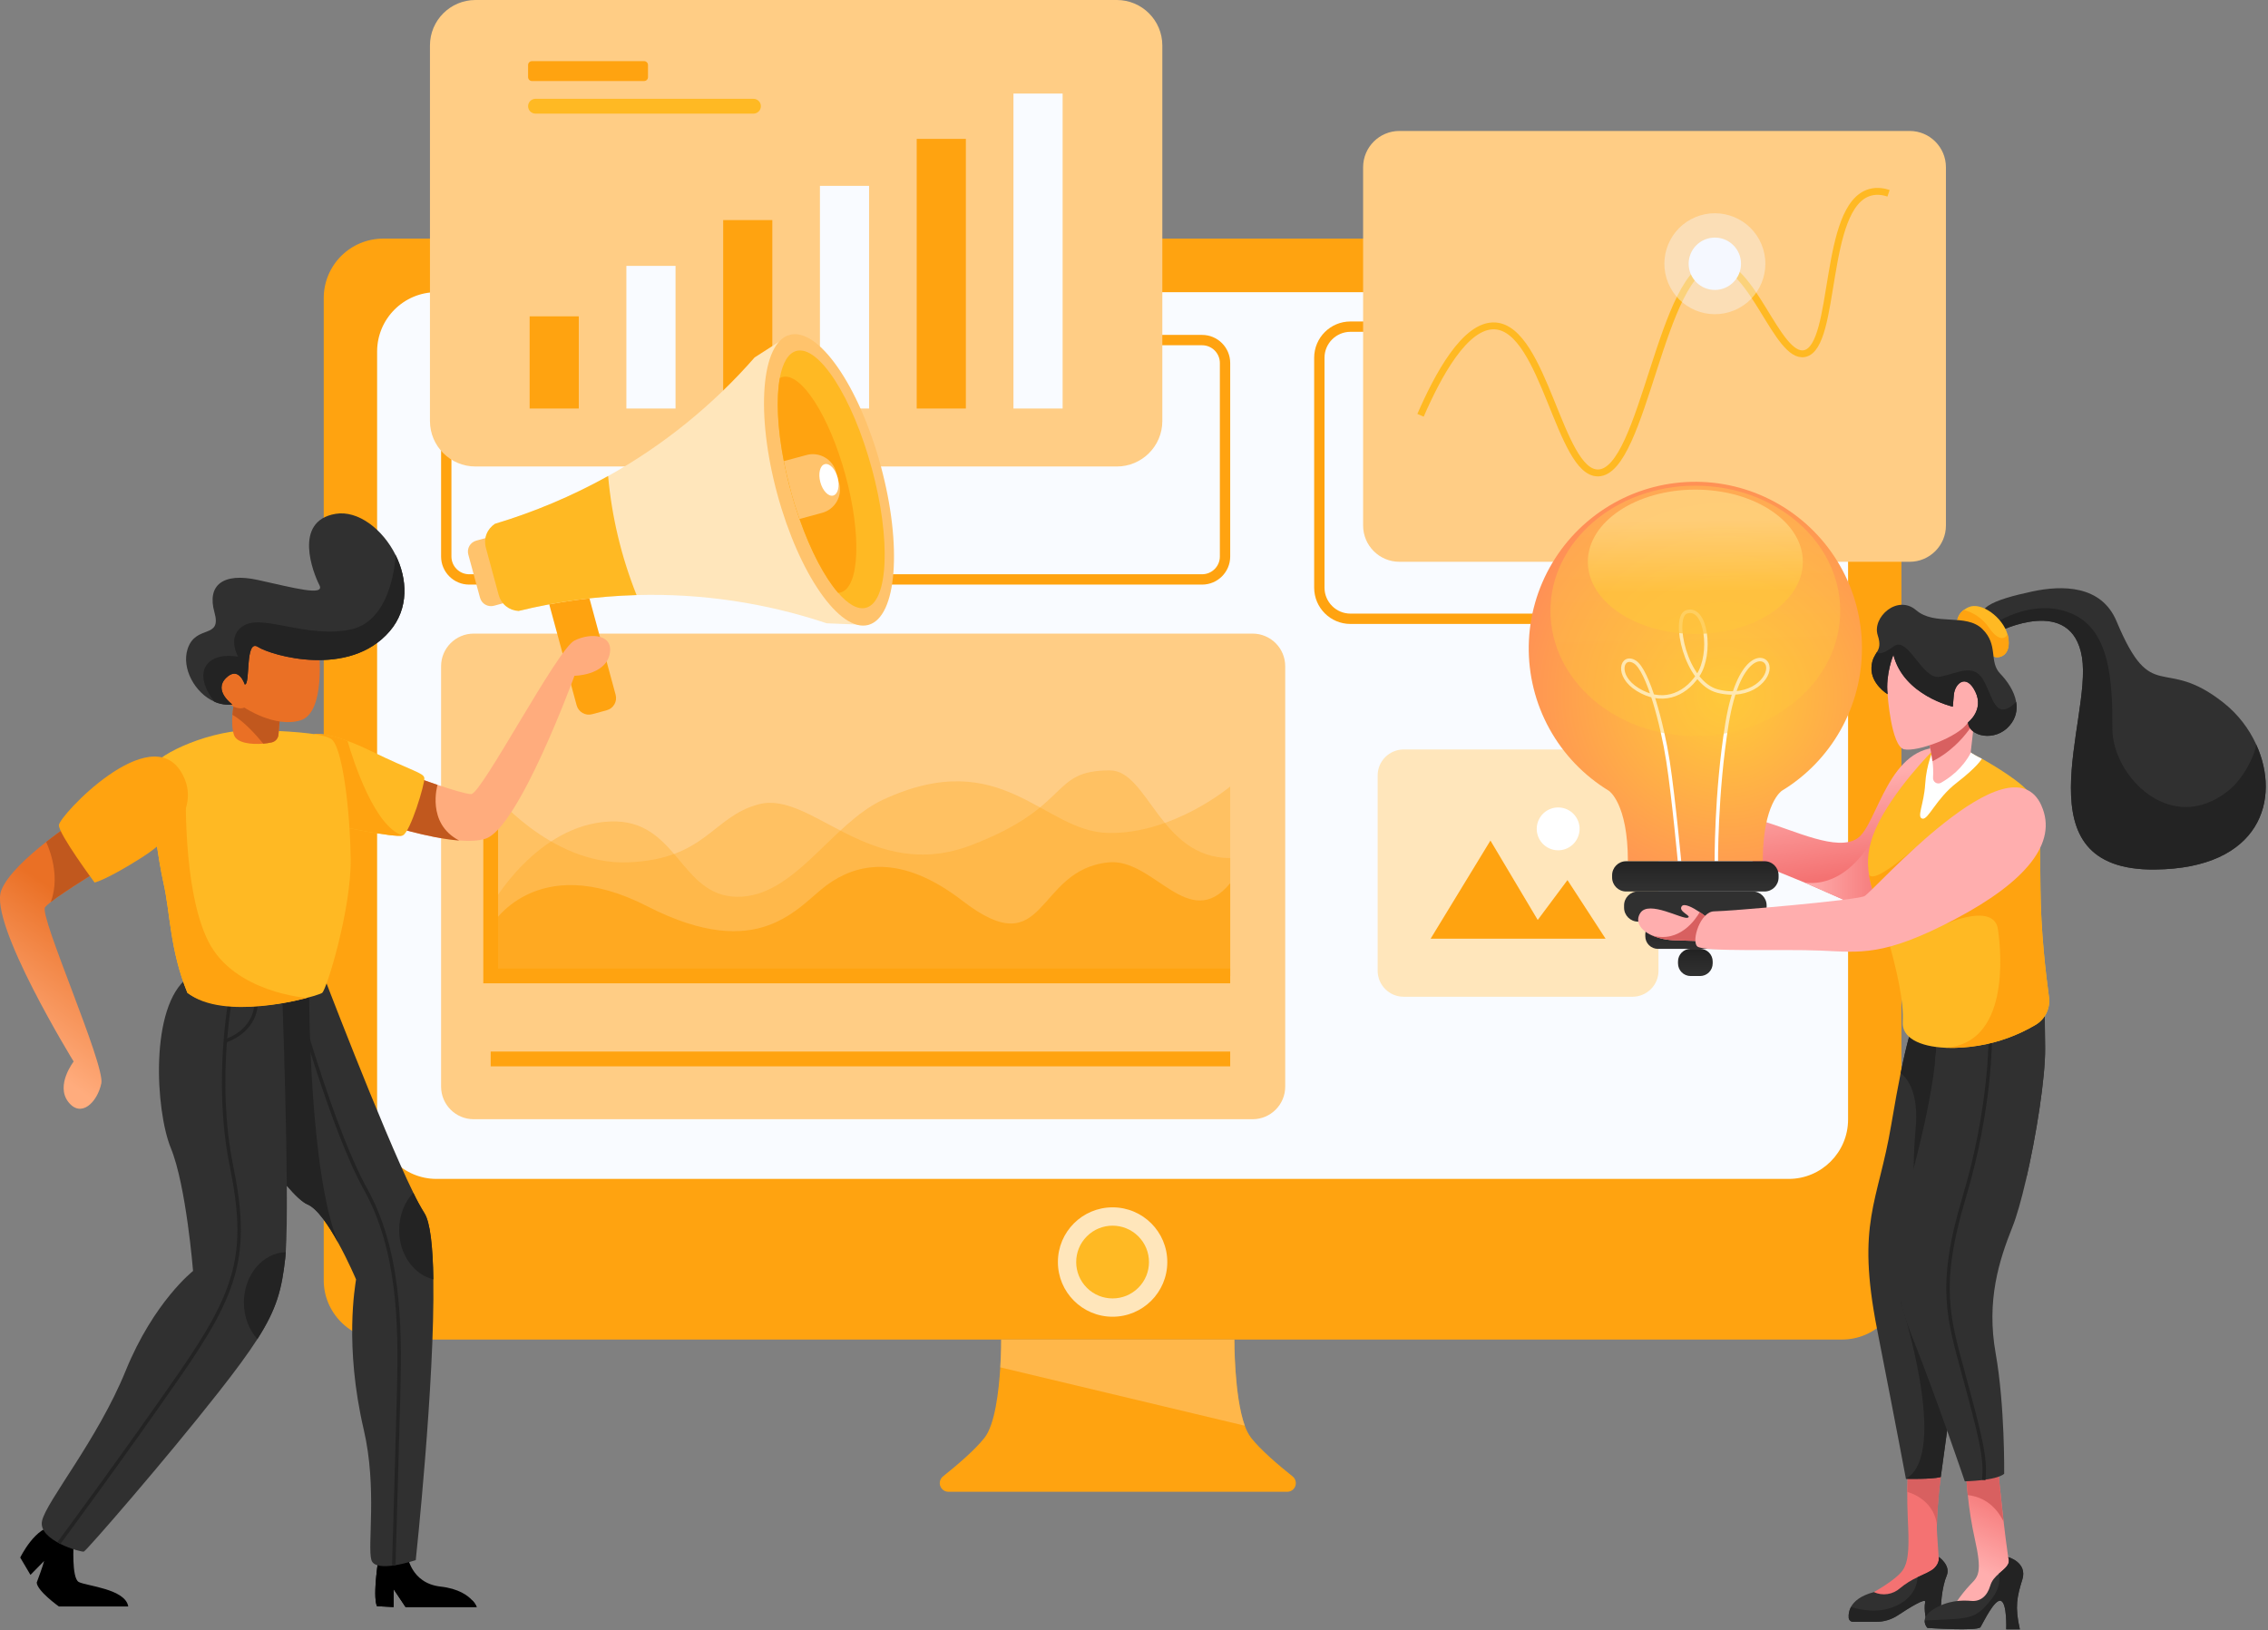
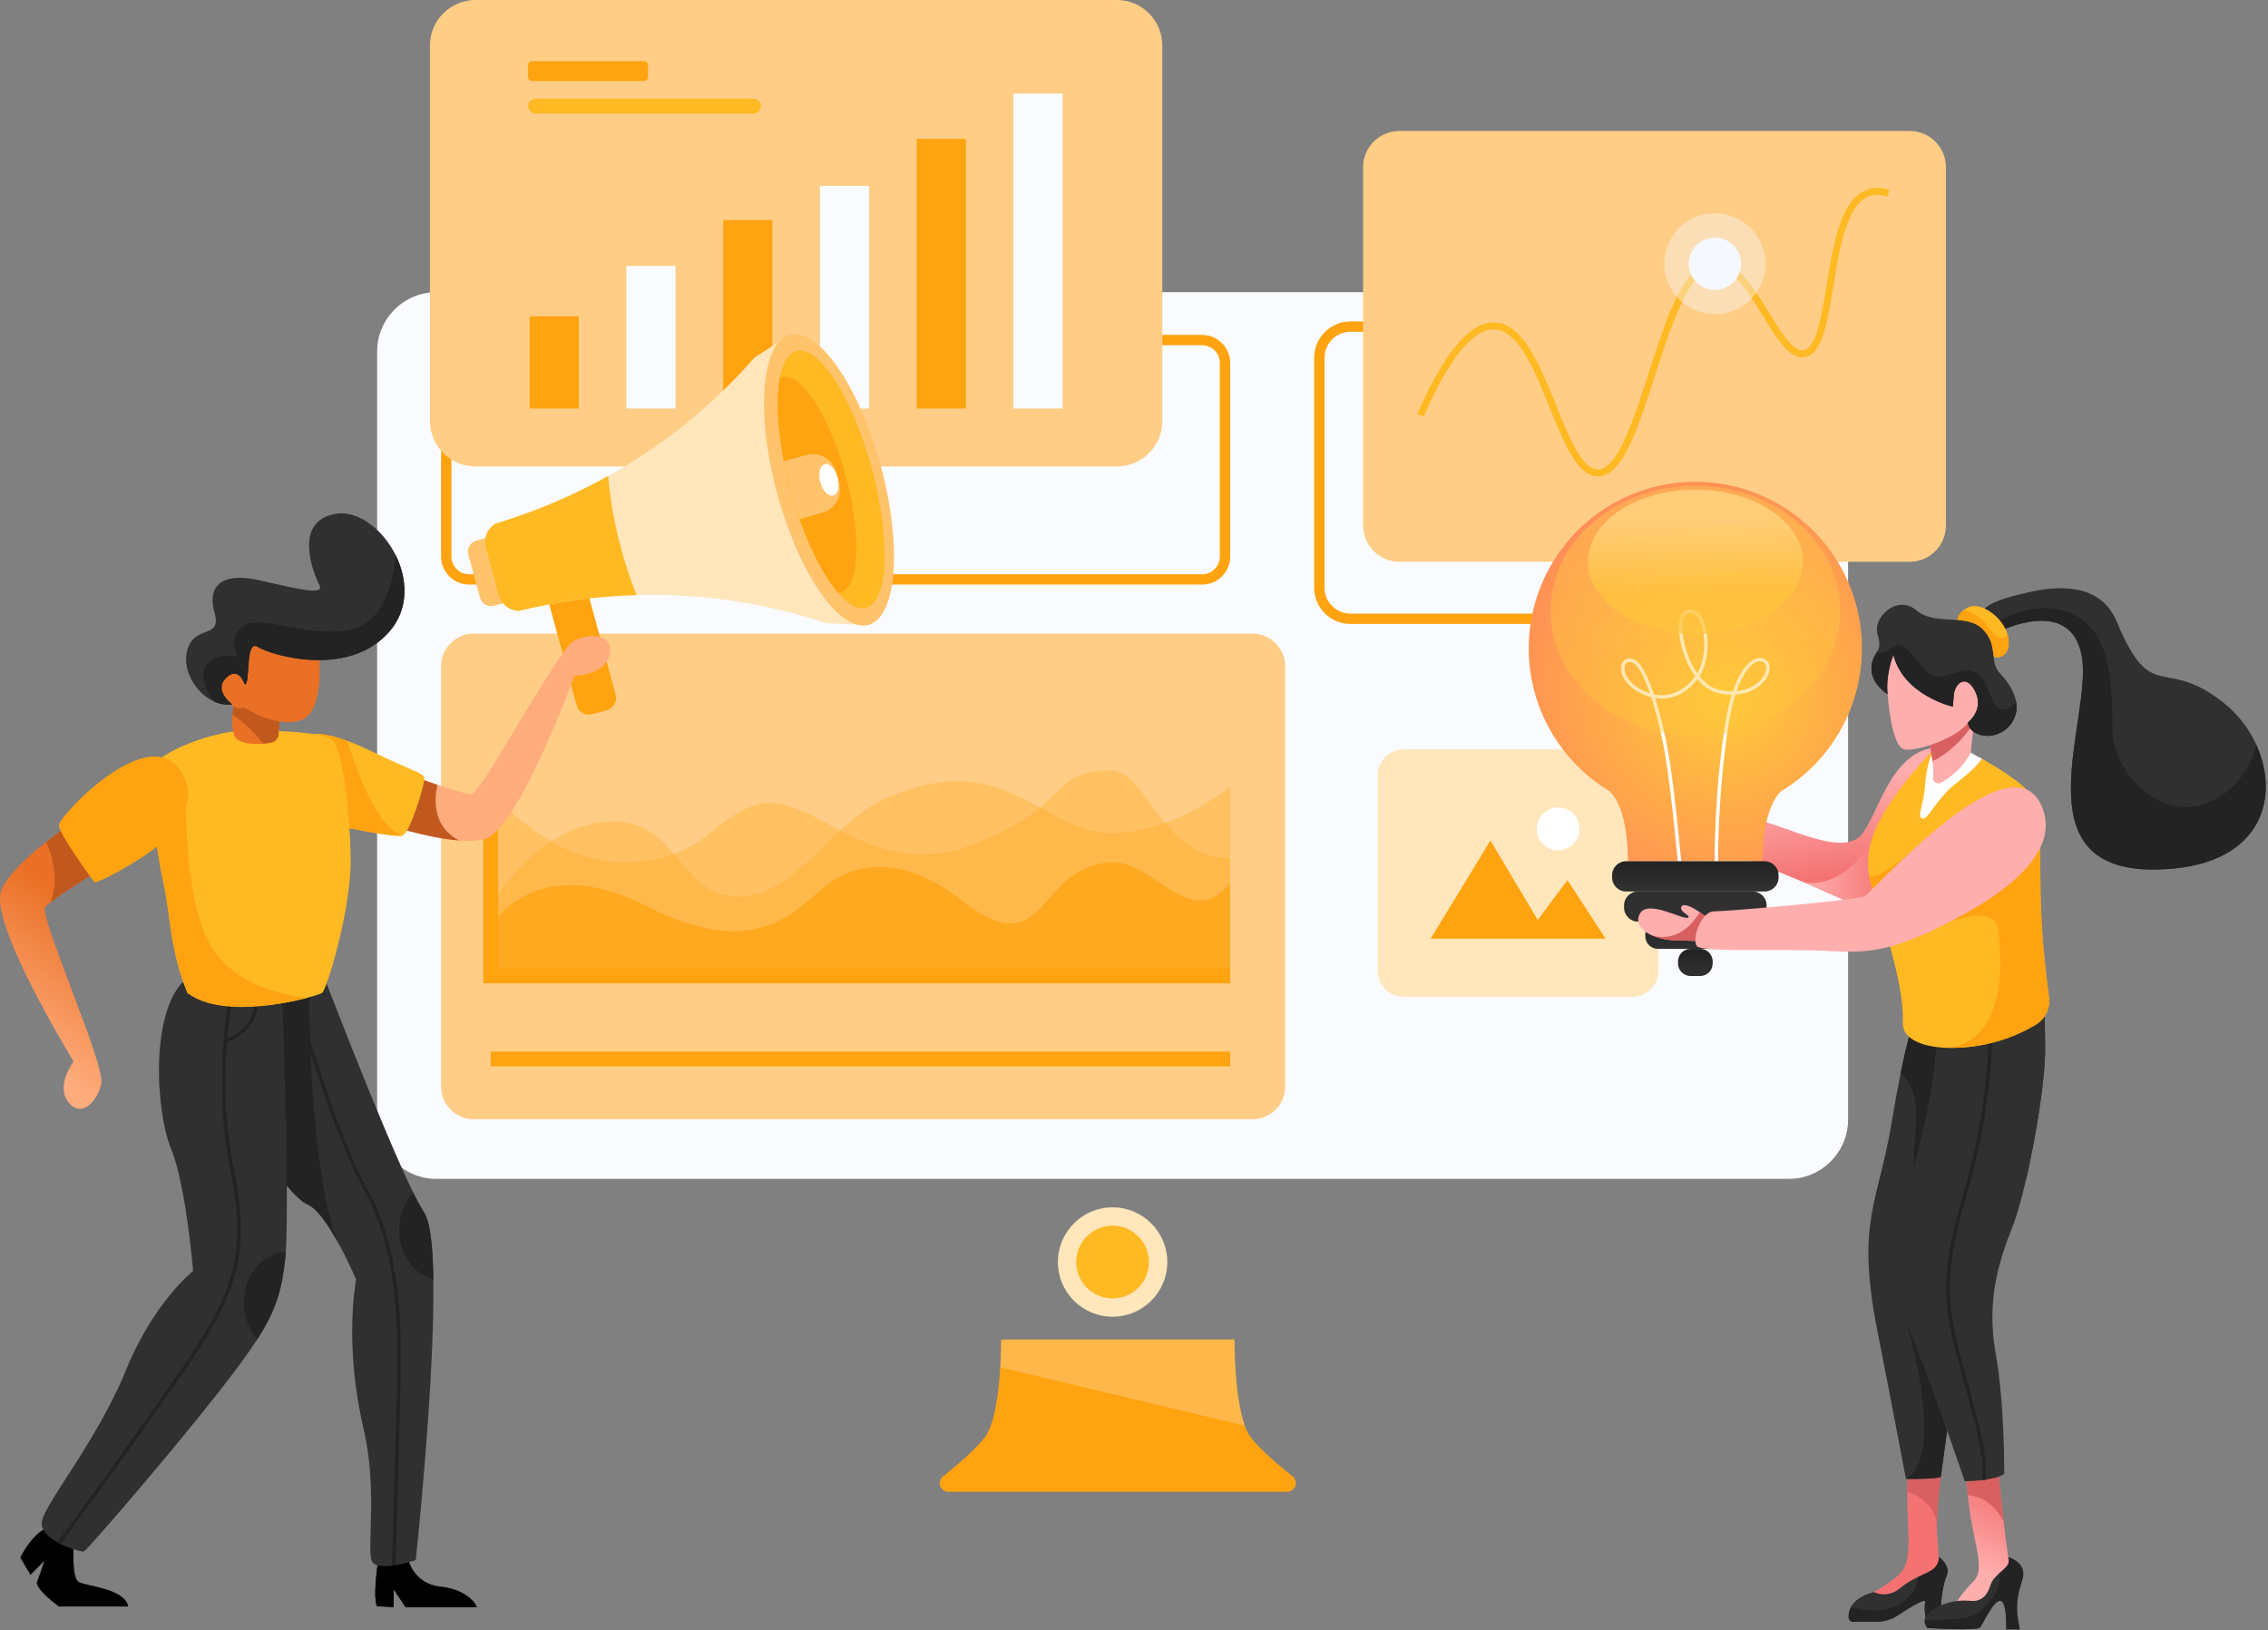
<svg xmlns="http://www.w3.org/2000/svg" width="658" height="473" viewBox="0 0 658 473" fill="none">
  <rect x="0" y="0" width="658" height="473" fill="#808080" stroke="none" />
-   <path d="M551.65 86.48V371.46C551.65 373.72 551.21 375.96 550.34 378.05C549.48 380.14 548.21 382.04 546.6 383.64C544.99 385.24 543.1 386.51 541.01 387.38C538.92 388.24 536.68 388.69 534.41 388.69H111.16C108.9 388.69 106.65 388.25 104.56 387.38C102.47 386.52 100.57 385.25 98.97 383.64C97.37 382.03 96.1 380.14 95.23 378.05C94.36 375.96 93.92 373.72 93.92 371.45V86.48C93.92 81.91 95.74 77.52 98.97 74.29C102.2 71.06 106.59 69.24 111.16 69.24H534.42C538.99 69.24 543.37 71.06 546.6 74.29C549.83 77.52 551.65 81.9 551.65 86.47V86.48Z" fill="#FFA310" />
  <path d="M518.93 84.78H126.65C117.13 84.78 109.41 92.5 109.41 102.02V324.84C109.41 334.36 117.13 342.08 126.65 342.08H518.93C528.45 342.08 536.17 334.36 536.17 324.84V102.02C536.17 92.5 528.45 84.78 518.93 84.78Z" fill="#F9FBFF" />
  <path d="M322.79 382.07C331.555 382.07 338.66 374.965 338.66 366.2C338.66 357.435 331.555 350.33 322.79 350.33C314.025 350.33 306.92 357.435 306.92 366.2C306.92 374.965 314.025 382.07 322.79 382.07Z" fill="#FFE6BB" />
  <path d="M330.25 373.67C334.38 369.55 334.38 362.86 330.25 358.74C326.13 354.62 319.44 354.62 315.32 358.74C311.2 362.86 311.2 369.55 315.32 373.67C319.44 377.79 326.13 377.79 330.25 373.67Z" fill="#FFB923" />
  <path d="M373.42 432.86H275.16C274.64 432.86 274.13 432.7 273.71 432.4C273.29 432.1 272.97 431.67 272.79 431.18C272.62 430.69 272.6 430.16 272.75 429.66C272.89 429.16 273.19 428.72 273.6 428.39C277.69 425.13 282.9 420.68 285.65 417.17C288.64 413.35 289.78 403.75 290.21 396.76C290.5 392.17 290.47 388.69 290.47 388.69H358.13C358.13 388.69 358.03 405.07 361.15 413.69C361.57 414.94 362.17 416.11 362.95 417.17C365.7 420.69 370.9 425.13 375 428.39C375.41 428.71 375.71 429.16 375.85 429.66C375.99 430.16 375.98 430.69 375.81 431.19C375.64 431.68 375.32 432.11 374.89 432.41C374.46 432.71 373.96 432.87 373.44 432.87L373.42 432.86Z" fill="#FFA310" />
  <path opacity="0.5" d="M361.14 413.69L290.2 396.76C290.49 392.17 290.46 388.69 290.46 388.69H358.12C358.12 388.69 358.02 405.08 361.14 413.69Z" fill="#FFCD85" />
  <path d="M348.76 100.18C351.6 100.18 353.91 102.49 353.91 105.33V161.48C353.91 164.32 351.6 166.63 348.76 166.63H136.12C133.28 166.63 130.97 164.32 130.97 161.48V105.33C130.97 102.49 133.28 100.18 136.12 100.18H348.76ZM348.76 97.18H136.12C131.62 97.18 127.97 100.83 127.97 105.33V161.48C127.97 165.98 131.62 169.63 136.12 169.63H348.76C353.26 169.63 356.91 165.98 356.91 161.48V105.33C356.91 100.83 353.26 97.18 348.76 97.18Z" fill="#FFA310" />
  <path d="M137.93 0H324.02C331.31 0 337.22 5.92 337.22 13.2V122.16C337.22 129.45 331.3 135.36 324.02 135.36H137.94C130.65 135.36 124.74 129.44 124.74 122.16V13.2C124.74 5.91 130.66 0 137.94 0H137.93Z" fill="#FFCD85" />
  <path d="M167.92 91.79H153.66V118.54H167.92V91.79Z" fill="#FFA310" />
  <path d="M195.99 77.15H181.73V118.54H195.99V77.15Z" fill="#F9FBFF" />
  <path d="M224.07 63.86H209.81V118.54H224.07V63.86Z" fill="#FFA310" />
  <path d="M252.14 53.93H237.88V118.54H252.14V53.93Z" fill="#F9FBFF" />
  <path d="M280.22 40.3H265.96V118.54H280.22V40.3Z" fill="#FFA310" />
  <path d="M308.29 27.15H294.03V118.54H308.29V27.15Z" fill="#F9FBFF" />
  <path d="M186.87 17.74H154.34C153.716 17.74 153.21 18.246 153.21 18.87V22.38C153.21 23.004 153.716 23.51 154.34 23.51H186.87C187.494 23.51 188 23.004 188 22.38V18.87C188 18.246 187.494 17.74 186.87 17.74Z" fill="#FFA310" />
  <path d="M218.6 32.97H155.36C154.79 32.97 154.24 32.74 153.84 32.34C153.44 31.94 153.21 31.39 153.21 30.82C153.21 30.25 153.44 29.7 153.84 29.3C154.24 28.9 154.79 28.67 155.36 28.67H218.6C219.17 28.67 219.72 28.9 220.12 29.3C220.52 29.7 220.75 30.25 220.75 30.82C220.75 31.39 220.52 31.94 220.12 32.34C219.72 32.74 219.17 32.97 218.6 32.97Z" fill="#FFB923" />
  <path d="M481.17 225.01V281.68C481.17 283.68 480.38 285.6 478.96 287.01C477.55 288.42 475.63 289.22 473.63 289.22H407.23C405.23 289.22 403.31 288.43 401.9 287.01C400.49 285.6 399.69 283.68 399.69 281.68V225.01C399.69 223.01 400.48 221.09 401.9 219.68C403.31 218.27 405.23 217.47 407.23 217.47H473.63C474.62 217.47 475.6 217.67 476.52 218.04C477.44 218.41 478.27 218.97 478.97 219.67C479.67 220.37 480.23 221.2 480.6 222.12C480.97 223.04 481.17 224.02 481.17 225.01Z" fill="#FFE6BB" />
  <path d="M415.06 272.37H465.81L454.76 255.37L446.13 266.94L432.41 243.9L415.06 272.37Z" fill="#FFA310" />
  <path d="M458.11 241.94C458.9 238.6 456.83 235.25 453.49 234.46C450.15 233.67 446.8 235.74 446.01 239.08C445.22 242.42 447.29 245.77 450.63 246.56C453.97 247.35 457.32 245.28 458.1 241.94H458.11Z" fill="white" />
  <path d="M137.43 183.85H363.41C368.63 183.85 372.87 188.09 372.87 193.31V315.3C372.87 320.52 368.63 324.76 363.41 324.76H137.43C132.21 324.76 127.97 320.52 127.97 315.3V193.31C127.97 188.09 132.21 183.85 137.43 183.85Z" fill="#FFCD85" />
  <g opacity="0.3">
    <path d="M142.36 283.17V229.35C142.36 229.35 159.48 251.07 182.17 250.22C204.86 249.37 206.64 236.87 220.2 233.36C235.61 229.36 252.5 256.48 281.89 245.2C311.18 233.94 304.34 223.54 321.99 223.54C333.14 223.54 336.5 248.99 356.93 248.99V283.19L142.37 283.17H142.36Z" fill="#FFA310" />
  </g>
  <g opacity="0.3">
    <path d="M142.36 283.17V262.99C142.36 262.99 155.5 239.14 177.17 238.36C196.63 237.66 197.19 260.05 213.86 260.22C230.54 260.38 241.16 239 256.23 232.03C290.92 215.97 302.56 241.37 321.61 241.7C340.45 242.04 356.91 228.22 356.91 228.22V283.17H142.36Z" fill="#FFA310" />
  </g>
  <g opacity="0.7">
    <path d="M142.36 283.17V268.84C142.36 268.84 155.15 246.26 187.84 262.99C220.53 279.72 231.54 262.93 239.88 256.82C248.22 250.7 261.04 247.36 279.24 261.38C303.92 280.4 300.03 252.4 321.61 250.23C334.75 248.9 344.86 270.86 356.91 256.27V283.18H142.36V283.17Z" fill="#FFA310" />
  </g>
  <path d="M142.36 307.27H356.91" stroke="#FFA310" stroke-width="4.29" stroke-miterlimit="10" />
  <path d="M356.91 283.18H142.36V229.36" stroke="#FFA310" stroke-width="4.29" stroke-miterlimit="10" />
  <path d="M489.44 96.28C493.59 96.28 496.97 99.66 496.97 103.81V170.52C496.97 174.67 493.59 178.05 489.44 178.05H391.8C387.65 178.05 384.27 174.67 384.27 170.52V103.81C384.27 99.66 387.65 96.28 391.8 96.28H489.44ZM489.44 93.28H391.8C385.98 93.28 381.27 97.99 381.27 103.81V170.52C381.27 176.34 385.99 181.05 391.8 181.05H489.44C495.26 181.05 499.97 176.33 499.97 170.52V103.81C499.97 97.99 495.25 93.28 489.44 93.28Z" fill="#FFA310" />
  <path d="M554.03 38H406C400.184 38 395.47 42.714 395.47 48.53V152.48C395.47 158.296 400.184 163.01 406 163.01H554.03C559.846 163.01 564.56 158.296 564.56 152.48V48.53C564.56 42.714 559.846 38 554.03 38Z" fill="#FFCD85" />
  <path d="M412.13 120.5C417 109.32 425.02 94.02 433.79 94.57C448 95.47 452.5 137.39 463.64 137.23C476.92 137.05 481.99 77.23 497.53 76.53C508.3 76.04 515.65 104.33 523.59 102.59C533.01 100.52 528.72 59.63 542.57 55.81C544.74 55.21 546.75 55.69 547.91 56.08" stroke="#FFB923" stroke-width="2" stroke-miterlimit="10" />
  <path opacity="0.4" d="M503.13 90.06C510.6 86.96 514.15 78.4 511.06 70.92C507.96 63.45 499.4 59.9 491.92 62.99C484.45 66.09 480.9 74.65 483.99 82.13C487.09 89.6 495.65 93.15 503.13 90.06Z" fill="#F5F8FF" />
  <path d="M497.52 84.13C501.71 84.13 505.11 80.73 505.11 76.53C505.11 72.33 501.71 68.94 497.52 68.94C493.33 68.94 489.92 72.34 489.92 76.53C489.92 80.72 493.32 84.13 497.52 84.13Z" fill="#F5F8FF" />
  <path d="M625.19 252.31C585.46 252.68 607 208.87 604.03 190.71C601.06 172.55 579.9 183.27 579.9 183.27C579.05 182.8 578.22 182.27 577.44 181.68C571.05 176.85 578.18 174.06 589.68 171.61C598.26 169.78 609.65 169.71 614.06 180.27C624.46 205.15 627.43 189.82 645.25 204.03C649.27 207.26 652.48 211.39 654.61 216.09C661.77 231.81 655.92 252.01 625.2 252.3L625.19 252.31Z" fill="#303030" />
  <path d="M652.28 207.56L651.99 207.22C652.04 207.27 652.14 207.39 652.28 207.56Z" fill="url(#paint0_linear_1_263)" />
  <path d="M625.19 252.31C585.46 252.68 607 208.87 604.03 190.71C601.06 172.55 579.9 183.27 579.9 183.27C579.04 182.8 578.22 182.27 577.44 181.68C579.71 180.12 590 173.72 600.48 177.8C612.36 182.42 612.86 197.83 612.86 211.49C612.86 225.15 629.77 242.65 646.36 229.54C651.14 225.76 654.1 219.1 654.61 216.1C661.77 231.82 655.92 252.02 625.2 252.31H625.19Z" fill="#232323" />
  <path d="M546.43 248.27L548.49 267.08L523.61 256.11L508.42 249.9L511.38 238.26C520.59 240.93 533.06 247.25 538.91 243.24C544.76 239.23 547.86 215.6 564.01 216.96C564.16 234.17 554.75 250.93 554.75 250.93L546.43 248.26V248.27Z" fill="url(#paint1_linear_1_263)" />
  <path d="M548.49 267.08L523.61 256.11C536.05 257.64 543.95 243.61 544.06 240.74L546.43 248.27L548.49 267.08Z" fill="url(#paint2_linear_1_263)" />
  <path d="M583.58 456.4L576.67 464.63L570.07 467.37L567.43 465.13C568.7 463.2 570.14 461.38 571.73 459.7C573.99 457.42 575.13 456.27 572.92 446.45C572 442.29 571.33 438.08 570.9 433.85C570.55 430.46 570.49 428.32 570.49 428.32L579.73 426.65C579.73 426.65 580.44 434.06 581.3 441.53C582.07 448.21 582.97 454.92 583.58 456.41V456.4Z" fill="url(#paint3_linear_1_263)" />
  <path d="M581.29 441.52C578.21 435.25 573.25 434.05 570.89 433.84C570.54 430.45 570.48 428.31 570.48 428.31L579.72 426.64C579.72 426.64 580.42 434.05 581.28 441.52H581.29Z" fill="#D86060" />
  <path d="M563.39 455.28L559.88 459.61L550.11 463.8L544.33 464.49L543.64 461.97C543.64 461.97 550.04 458.46 552.01 455.65C553.98 452.83 553.84 447.8 553.49 440.49C553.35 437.54 553.33 434.94 553.34 432.9C553.37 429.88 553.49 428.07 553.49 428.07L561.99 426.63L563.03 428.56C563.03 428.56 561.98 436.82 561.93 442.48C561.93 443.4 561.93 444.26 561.99 444.99C562.37 450.25 562.48 452.23 562.48 452.23L563.38 455.28H563.39Z" fill="url(#paint4_linear_1_263)" />
  <path d="M563.06 428.57C563.06 428.57 562.01 436.83 561.96 442.49C560.98 434.73 553.38 432.92 553.38 432.92C553.41 429.9 553.53 428.09 553.53 428.09L562.03 426.65L563.06 428.58V428.57Z" fill="#D86060" />
  <path d="M557.99 349.09L557.68 382.16L565.4 411.52L563.06 428.59C560.32 429.3 552.95 429.1 552.95 429.1C552.95 429.1 550.67 416.76 544.58 385.67C538.49 354.59 544.88 349.1 548.69 326.39C549.75 320.1 550.66 315.19 551.43 311.37C553.45 301.43 554.48 298.95 554.48 298.95L565.4 300.1C565.4 300.1 565.9 307.32 565.4 307.77C564.89 308.22 557.98 349.08 557.98 349.08L557.99 349.09Z" fill="#303030" />
  <path d="M557.98 349.09L557.68 382.16L565.4 411.52L563.06 428.59C560.32 429.3 552.95 429.1 552.95 429.1C565.82 421.79 551.4 377.63 551.4 377.63L555.94 358.34C555.94 358.34 554.37 342.27 555.76 327.65C556.76 317.12 553.4 312.9 551.43 311.37C553.45 301.43 554.48 298.95 554.48 298.95L565.4 300.1C565.4 300.1 565.91 307.32 565.4 307.77C564.9 308.22 557.99 349.1 557.99 349.1L557.98 349.09Z" fill="#232323" />
  <path d="M587.71 342.67C586.42 348.2 585.08 352.95 583.89 355.93C579.93 365.83 576.27 377.41 578.98 392.65C581.69 407.89 581.46 427.64 581.46 427.64C579.13 429.66 570.03 429.83 570.03 429.83C570.03 429.83 562.11 406.36 554.49 387.16C546.87 367.96 550.37 358.36 556.32 334.6C559.44 322.12 560.79 313.67 561.38 308.46C561.91 303.75 561.81 301.69 561.81 301.69L593.2 291.63L593.35 304.06C593.44 312.75 590.72 329.8 587.71 342.66V342.67Z" fill="#303030" />
  <path d="M587.71 342.67C587.71 342.67 589.87 332.43 583.72 322.85C578.63 314.9 565.65 309.93 561.36 308.46C561.89 303.75 561.79 301.69 561.79 301.69L593.18 291.63L593.33 304.06C593.43 312.76 590.71 329.82 587.71 342.68V342.67Z" fill="#303030" />
  <path d="M577.43 300.95C577.43 300.95 577.66 321.37 569.87 347.36C562.07 373.35 565.33 382.59 569.87 399.42C574.41 416.25 576.29 423.3 575.51 429.43" stroke="#232323" stroke-miterlimit="10" />
  <path d="M564.77 457.22C563.47 460.24 562.64 466.61 563.4 470.6H558.9C558.9 470.6 558.08 467.02 558.54 464.89C558.85 463.45 553.91 466.53 550.63 468.7C548.76 469.94 546.56 470.6 544.31 470.6H537.62C537.3 470.6 537 470.48 536.76 470.27C536.52 470.06 536.38 469.76 536.35 469.45C536.26 468.35 536.49 467.25 537.01 466.27C537.88 464.67 539.75 463 543.65 461.98C544.89 462.55 546.28 462.75 547.63 462.54C548.98 462.33 550.25 461.74 551.27 460.82C552.81 459.55 554.52 458.48 556.34 457.65C558.42 456.65 560.24 455.94 561.18 455.03C562.85 453.4 562.48 451.77 562.48 451.77C562.48 451.77 566.05 454.21 564.77 457.22Z" fill="#303030" />
  <path d="M564.77 457.22C563.47 460.24 562.64 466.61 563.4 470.6H558.9C558.9 470.6 558.08 467.02 558.54 464.89C558.85 463.45 553.91 466.53 550.63 468.7C548.76 469.94 546.56 470.6 544.31 470.6H537.62C537.3 470.6 537 470.48 536.76 470.27C536.52 470.06 536.38 469.76 536.35 469.45C536.26 468.35 536.49 467.24 537.01 466.27C539.22 467.01 544.88 468.43 550.23 465.91C555.43 463.47 556.25 459.45 556.35 457.66C558.43 456.66 560.25 455.95 561.19 455.04C562.86 453.41 562.49 451.78 562.49 451.78C562.49 451.78 566.05 454.2 564.77 457.21V457.22Z" fill="#232323" />
  <path d="M586.72 458.33C585.2 463.31 584.49 466.15 586.01 472.77H582.05C582.05 472.77 582.35 465.26 580.53 464.52C578.7 463.78 575.35 470.92 574.59 472.14C573.83 473.36 559.2 472.37 559.2 472.37C558.92 472.08 558.71 471.74 558.57 471.36C558.43 470.99 558.37 470.58 558.39 470.19C558.46 469.28 559.04 468.17 560.8 467.04C565.07 464.3 569.33 464.3 571.92 464.53C574.51 464.76 576.53 463.19 577.43 460.09C577.87 458.59 578.87 457.53 579.93 456.62C581.66 455.08 583.46 453.95 582.63 451.83C582.63 451.81 588.27 453.36 586.73 458.34L586.72 458.33Z" fill="#303030" />
  <path d="M586.72 458.33C585.2 463.31 584.49 466.15 586.01 472.77H582.05C582.05 472.77 582.35 465.26 580.53 464.52C578.7 463.78 575.35 470.92 574.59 472.14C573.83 473.36 559.2 472.37 559.2 472.37C558.92 472.08 558.71 471.74 558.57 471.36C558.43 470.99 558.37 470.58 558.39 470.19C559.74 470.15 562.24 470.07 566.15 469.84C572.58 469.47 574.26 468.54 577.91 463.84C580.3 460.77 580.25 458.09 579.93 456.62C581.66 455.08 583.46 453.94 582.63 451.83C582.63 451.8 588.27 453.36 586.73 458.33H586.72Z" fill="#232323" />
  <path d="M590.56 297.38C585.45 300.41 579.81 302.46 573.94 303.42C570.83 303.93 567.67 304.14 564.51 304.03C556.75 303.71 551.78 301.01 552.03 296.61C552.36 290.62 550.48 281.88 547.12 270.19C546.62 268.43 546.09 266.8 545.57 265.24C544.16 261.04 542.82 257.44 542.24 253.78C541.61 249.77 541.91 245.69 544.08 240.73C548.96 229.55 560.89 217.63 560.89 217.63L562.11 216.01L569.58 216.77L570.7 217.64C571.93 218.72 575.03 220.18 575.03 220.18C575.03 220.18 584.53 225.41 588.18 229.37C590.63 232.02 591.44 235.66 591.75 243.25C591.91 247 591.94 251.75 591.99 257.82C592.09 270.3 593.55 282.71 594.46 289.32C594.68 290.9 594.42 292.5 593.73 293.94C593.04 295.37 591.94 296.57 590.57 297.38H590.56Z" fill="#FFB923" />
  <path d="M590.56 297.38C585.45 300.41 579.81 302.46 573.94 303.42C570.83 303.93 567.67 304.14 564.51 304.03C582.82 302.64 580.75 277.04 579.65 269.64C578.49 261.88 564.86 267.94 564.86 267.94L545.57 265.24C544.16 261.04 542.82 257.44 542.24 253.78C543.97 257.07 558.17 243.73 558.17 243.73L587.29 240.18L591.74 243.23C591.9 246.98 591.93 251.73 591.98 257.8C592.08 270.28 593.54 282.69 594.45 289.3C594.67 290.88 594.42 292.48 593.73 293.92C593.04 295.36 591.94 296.56 590.57 297.37L590.56 297.38Z" fill="#FFA310" />
  <path d="M562.1 216.76L560.88 217.63C560.88 217.63 558.9 221.64 558.54 227.53C558.18 233.42 556 237.13 557.73 237.54C559.46 237.94 561.64 231.8 567.68 227.14C573.73 222.48 574.99 220.16 574.99 220.16C573.48 219.43 572.03 218.58 570.66 217.62L562.09 216.76H562.1Z" fill="white" />
  <path d="M560.66 220.87C560.87 222.45 560.92 224.04 560.82 225.63C560.8 225.91 560.85 226.19 560.97 226.45C561.09 226.7 561.28 226.92 561.52 227.08C561.76 227.24 562.03 227.32 562.31 227.33C562.59 227.34 562.87 227.28 563.12 227.14C565.66 225.7 569.31 223.03 571.72 218.52L572.56 211.18L572.03 210.63L570.03 208.55L559.35 214.48C559.94 216.57 560.38 218.71 560.65 220.86L560.66 220.87Z" fill="url(#paint5_linear_1_263)" />
  <path d="M559.36 214.5C559.95 216.59 560.39 218.73 560.66 220.88C562.82 219.84 567.75 216.95 572.06 210.64L570.06 208.56L559.36 214.49V214.5Z" fill="#D86060" />
  <path d="M546.43 197.2L547.63 201.45C547.63 201.45 548.67 216.65 552.46 217.43C556.25 218.21 568.22 213.91 570.97 209.62C574.93 209.55 575.9 208.1 575.9 208.1L576.97 199.25L568.51 192.67L549.84 187.1L546.44 190.79V197.2H546.43Z" fill="url(#paint6_linear_1_263)" />
  <path d="M578.82 190.65C577.15 190.29 567.81 181.15 567.81 181.15C567.81 181.15 567.38 178.76 569.75 176.99C570.17 176.67 570.63 176.41 571.11 176.19C574.83 174.51 581.05 179.16 582.43 184.08C582.49 184.3 582.54 184.52 582.58 184.75C583.55 189.9 580.48 191.01 578.81 190.65H578.82Z" fill="#FFB923" />
  <path d="M578.82 190.65C577.15 190.29 567.81 181.15 567.81 181.15C567.81 181.15 567.38 178.76 569.75 176.99C572.68 177.75 575.24 179.53 576.97 182.02C579.44 185.65 581.47 185.8 582.46 184.08C582.52 184.3 582.57 184.52 582.62 184.75C583.57 189.9 580.5 191.01 578.82 190.65Z" fill="#FFA310" />
  <path d="M583.16 210.38C578.88 215.58 571.1 213.62 570.97 209.6C570.97 209.6 575.7 206.03 573.08 200.69C570.46 195.34 567.15 198.26 566.85 201.66L566.56 205.06C566.56 205.06 552.3 201.82 549.32 190.02C549.32 190.02 546.99 195.59 547.63 201.43C547.63 201.43 542.7 198.45 542.96 193.65C543.09 191.24 543.97 190.2 544.6 189.12C545.23 188.04 545.61 186.9 544.77 184.32C543.08 179.12 550.48 172.39 555.92 177.06C561.36 181.73 570.31 177.84 575.11 182.5C579.91 187.17 576.93 191.97 580.31 195.47C582.29 197.52 584.4 200.51 584.93 203.68C585.16 204.86 585.11 206.07 584.8 207.23C584.49 208.39 583.93 209.47 583.14 210.38H583.16Z" fill="#303030" />
  <path d="M583.16 210.38C578.88 215.58 571.1 213.62 570.97 209.6C570.97 209.6 575.7 206.03 573.08 200.69C570.46 195.34 567.15 198.26 566.85 201.66L566.56 205.06C566.56 205.06 552.3 201.82 549.32 190.02C549.32 190.02 546.99 195.59 547.63 201.43C547.63 201.43 542.7 198.45 542.96 193.65C543.09 191.24 543.97 190.2 544.6 189.12C544.63 189.2 545.23 190.67 549.38 187.56C553.65 184.38 557.61 197.38 562.81 196.37C568.01 195.37 572.41 192.41 575.29 197.11C578.16 201.81 578.72 209.75 584.94 203.68C585.17 204.86 585.12 206.07 584.82 207.23C584.51 208.39 583.95 209.47 583.16 210.38Z" fill="#232323" />
  <path d="M540.2 188.13C540.2 179.69 537.99 171.4 533.79 164.08C529.59 156.76 523.55 150.67 516.26 146.41C508.97 142.15 500.7 139.87 492.26 139.8C483.82 139.73 475.51 141.87 468.16 146.01C460.81 150.15 454.66 156.14 450.34 163.39C446.02 170.64 443.67 178.89 443.53 187.33C443.39 195.77 445.46 204.1 449.53 211.48C453.61 218.87 459.54 225.06 466.76 229.45C466.76 229.45 472.29 233.02 472.29 249.9H511.42C511.42 233.02 516.96 229.45 516.96 229.45C524.06 225.14 529.92 219.08 533.99 211.84C538.06 204.6 540.2 196.44 540.19 188.14L540.2 188.13Z" fill="url(#paint7_radial_1_263)" />
  <path d="M497.94 250.93C497.94 250.93 497.75 230.21 501.05 209.95C504.35 189.69 512.02 189.62 512.84 193.14C513.66 196.66 508.02 202.91 498.45 200.57C488.88 198.23 485.1 179.01 489.26 177.57C495.09 175.55 496.81 189.77 492.62 195.96C488.44 202.15 481.84 204.18 475.18 200.11C468.52 196.04 470.51 189.71 474.31 192.08C478.12 194.45 482.28 210.21 483.93 220.9C485.58 231.59 487.36 250.93 487.36 250.93H497.94Z" stroke="white" stroke-miterlimit="10" />
  <path d="M511.94 249.9H471.78C469.53 249.9 467.71 251.72 467.71 253.97V254.61C467.71 256.86 469.53 258.68 471.78 258.68H511.94C514.19 258.68 516.01 256.86 516.01 254.61V253.97C516.01 251.72 514.19 249.9 511.94 249.9Z" fill="url(#paint8_linear_1_263)" />
  <path d="M508.47 258.66H475.25C473 258.66 471.18 260.48 471.18 262.73V263.36C471.18 265.61 473 267.43 475.25 267.43H508.47C510.72 267.43 512.54 265.61 512.54 263.36V262.73C512.54 260.48 510.72 258.66 508.47 258.66Z" fill="url(#paint9_linear_1_263)" />
  <path d="M481 267.43H502.72C503.69 267.43 504.62 267.82 505.31 268.5C506 269.18 506.38 270.12 506.38 271.09V271.67C506.38 272.64 505.99 273.57 505.31 274.26C504.62 274.95 503.69 275.33 502.72 275.33H481C480.03 275.33 479.1 274.94 478.41 274.26C477.72 273.57 477.34 272.64 477.34 271.67V271.09C477.34 270.61 477.43 270.13 477.62 269.69C477.8 269.25 478.07 268.84 478.41 268.5C478.75 268.16 479.15 267.89 479.6 267.71C480.05 267.53 480.52 267.43 481 267.43Z" fill="url(#paint10_linear_1_263)" />
  <path d="M493.23 275.32H490.49C488.47 275.32 486.83 276.96 486.83 278.98V279.55C486.83 281.57 488.47 283.21 490.49 283.21H493.23C495.25 283.21 496.89 281.57 496.89 279.55V278.98C496.89 276.96 495.25 275.32 493.23 275.32Z" fill="url(#paint11_linear_1_263)" />
  <g opacity="0.4">
    <path d="M491.86 213.59C515.07 213.59 533.89 197.33 533.89 177.26C533.89 157.19 515.07 140.93 491.86 140.93C468.65 140.93 449.82 157.19 449.82 177.26C449.82 197.33 468.64 213.59 491.86 213.59Z" fill="url(#paint12_linear_1_263)" />
  </g>
  <g opacity="0.7">
    <path d="M491.86 183.95C509.08 183.95 523.05 174.58 523.05 163.01C523.05 151.44 509.09 142.07 491.86 142.07C474.63 142.07 460.67 151.44 460.67 163.01C460.67 174.58 474.63 183.95 491.86 183.95Z" fill="url(#paint13_linear_1_263)" />
  </g>
  <path d="M496.23 267.08L494 273.1L486.08 272.85C483.75 272.82 481.44 272.34 479.29 271.44C475.8 269.88 474.3 267.28 475.93 264.86C478.4 261.2 487.98 266.77 489.59 266.3C491.2 265.84 486.7 264.54 487.93 262.94C488.63 262.03 491.07 263.29 493.13 264.67C494.7 265.73 496.06 266.84 496.22 267.07L496.23 267.08Z" fill="url(#paint14_linear_1_263)" />
  <path d="M496.23 267.08L494 273.1L486.08 272.85C483.75 272.82 481.44 272.34 479.29 271.44C487.38 273.72 492.02 266.62 493.13 264.67C494.71 265.72 496.07 266.84 496.23 267.07V267.08Z" fill="#D86060" />
  <path d="M592.26 233.75C597.1 244.53 587.82 255.86 567.14 266.75C546.46 277.64 539.66 276.32 528.28 275.83C516.9 275.34 494.12 276.32 492.39 274.59C490.66 272.86 493.38 264.44 497.34 264.44C501.3 264.44 538.38 261.24 540.91 260.03C543.44 258.83 583.09 213.29 592.27 233.74L592.26 233.75Z" fill="url(#paint15_linear_1_263)" />
  <path d="M158.06 170.62L169.37 167.55L178.61 201.6C178.86 202.54 178.74 203.54 178.25 204.38C177.76 205.22 176.97 205.84 176.03 206.09L171.79 207.24C170.85 207.49 169.85 207.37 169.01 206.88C168.17 206.39 167.55 205.6 167.3 204.66L158.06 170.61V170.62Z" fill="#FFA310" />
  <path d="M229.09 97.18L251.92 181.34L239.85 180.86C222.08 174.91 203.41 172.14 184.68 172.67C173.14 173 161.67 174.54 150.46 177.27C149.13 177.21 147.86 176.74 146.82 175.91C145.78 175.08 145.03 173.94 144.68 172.65L140.95 158.89C140.6 157.61 140.67 156.25 141.15 155C141.63 153.76 142.49 152.71 143.61 151.99C155.02 148.56 166.02 143.92 176.43 138.13C192.47 129.19 206.85 117.54 218.94 103.71L229.11 97.18H229.09Z" fill="#FFE6BB" />
  <path d="M251.93 181.33C260.22 179.08 261.83 158.41 255.53 135.17C249.23 111.93 237.39 94.91 229.1 97.16C220.81 99.41 219.2 120.08 225.5 143.32C231.81 166.56 243.64 183.58 251.93 181.33Z" fill="#FFC36C" />
  <path d="M252.93 135.89C258.51 156.47 257.77 174.59 251.26 176.35C248.88 177 246.06 175.36 243.15 172C238.14 166.22 232.92 155.32 229.38 142.29C225.85 129.26 224.84 117.21 226.24 109.68C227.05 105.32 228.66 102.48 231.04 101.83C237.54 100.07 247.34 115.32 252.92 135.9L252.93 135.89Z" fill="#FFB923" />
  <path d="M229.38 142.28C230.16 145.17 231.03 147.94 231.96 150.59C235.22 159.89 239.25 167.49 243.15 172C243.41 172 243.66 171.96 243.91 171.89C249.36 170.41 249.99 155.22 245.31 137.97C240.63 120.71 232.41 107.92 226.96 109.4C226.71 109.47 226.48 109.57 226.25 109.69C225.16 115.55 225.53 124.15 227.4 133.82C227.95 136.56 228.6 139.4 229.38 142.29V142.28Z" fill="#FFA310" />
  <path d="M138.18 156.86L146.73 154.54L151.86 173.45L143.31 175.77C142.47 176 141.57 175.88 140.81 175.45C140.05 175.02 139.5 174.3 139.27 173.46L135.86 160.89C135.64 160.05 135.75 159.15 136.19 158.4C136.62 157.65 137.34 157.1 138.18 156.87V156.86Z" fill="#FFC36C" />
  <path d="M184.68 172.67C173.14 173 161.67 174.54 150.46 177.27C149.13 177.21 147.86 176.74 146.82 175.91C145.78 175.08 145.03 173.94 144.68 172.65L140.95 158.89C140.6 157.61 140.67 156.25 141.15 155.01C141.63 153.77 142.49 152.72 143.61 151.99C155.02 148.56 166.02 143.92 176.43 138.13C177.49 149.99 180.28 161.63 184.69 172.68L184.68 172.67Z" fill="#FFB923" />
  <path d="M229.38 142.28C230.16 145.17 231.03 147.94 231.96 150.59L238.54 148.8C240.33 148.31 241.85 147.14 242.77 145.53C243.69 143.92 243.94 142.01 243.45 140.23L242.56 136.94C242.07 135.15 240.9 133.63 239.29 132.71C237.68 131.79 235.77 131.54 233.99 132.03L227.41 133.81C227.95 136.55 228.61 139.39 229.39 142.28H229.38Z" fill="#FFC36C" />
  <path d="M241.74 143.79C243.12 143.41 243.69 141.07 243.01 138.56C242.33 136.05 240.65 134.31 239.27 134.69C237.89 135.06 237.32 137.41 238 139.92C238.68 142.43 240.36 144.17 241.74 143.79Z" fill="white" />
  <path d="M21.37 447.82C21.37 447.82 20.71 457.89 22.85 459.04C25 460.19 36.38 461.02 37.21 466.14H17.08C17.08 466.14 10.81 461.68 10.65 459.21C12.46 454.42 12.8 452.94 12.8 452.94L8.84 456.98L5.87 451.95C5.87 451.95 10.32 442.71 15.93 442.87C21.54 443.03 21.38 447.82 21.38 447.82H21.37Z" fill="black" />
  <path d="M138.33 466.31H117.66L114.19 461.11V466.31L109.36 466.06C108 462.84 109.98 451.09 109.98 451.09H118.15C118.15 451.09 119.02 459.38 127.8 460.37C133.02 460.95 135.74 462.94 137.1 464.46C137.61 465 138.03 465.63 138.32 466.32L138.33 466.31Z" fill="black" />
  <path d="M138.33 466.31H117.66L114.19 461.11V466.31L109.36 466.06C108 462.84 109.98 451.09 109.98 451.09H115.7L114.93 453.44C114.93 453.44 114.93 462.02 122.27 463.26C127.19 464.09 133.49 464.36 137.1 464.46C137.61 465 138.03 465.63 138.32 466.32L138.33 466.31Z" fill="black" />
  <path d="M120.63 452.69C120.63 452.69 109 456.65 107.76 452.69C106.52 448.73 109.49 431.8 105.53 414.82C99.84 390.44 103.06 373.05 103.3 371.25C103.3 371.25 101.09 366 98.12 360.62C95.4 355.69 92.06 350.66 89.2 349.48C83.24 347.01 67.17 321.73 67.17 321.73L68.72 288.84L68.9 284.88C68.9 284.88 72.86 273.39 92.78 280.26C92.78 280.26 110.74 327.4 119.92 346.1C120.87 348.11 121.93 350.07 123.1 351.96C124.83 354.58 125.58 361.8 125.72 371.24C126.18 400.94 120.62 452.69 120.62 452.69H120.63Z" fill="#303030" />
  <path d="M85.66 288.83C85.66 288.83 96.37 327.69 106.03 345.02C115.68 362.35 116.18 383.64 115.68 403.19C115.18 422.74 114.24 454.24 114.24 454.24" stroke="#232323" stroke-miterlimit="10" />
  <path d="M98.12 360.62C95.4 355.69 92.06 350.66 89.2 349.48C83.24 347.01 67.17 321.73 67.17 321.73L68.72 288.84L78.06 286.37L89.71 289.4C89.71 289.4 89.72 340.35 98.12 360.63V360.62Z" fill="#232323" />
  <path d="M82.91 363.34C82.87 363.99 82.81 364.56 82.76 365.07C81.76 374.13 80.29 379.77 74.67 388.56C72 392.74 68.39 397.63 63.44 403.93C48.09 423.48 25.08 449.97 24.33 450.22C23.59 450.47 10.96 447 12.2 441.31C13.44 435.62 28.29 417.8 36.46 397.75C44.63 377.7 56.01 368.79 56.01 368.79C56.01 368.79 54.03 344.04 49.57 333.15C45.11 322.26 43.35 292.05 54.51 283.64C65.66 275.23 81.76 285.12 81.76 285.12C81.76 285.12 84.06 346.78 82.9 363.34H82.91Z" fill="#303030" />
  <path d="M67.16 288.09C67.16 288.09 62.03 313.13 67.16 338.34C72.29 363.54 69.02 374.48 52.31 398.61C35.6 422.75 17.08 447.76 17.08 447.76" stroke="#232323" stroke-miterlimit="10" />
  <path d="M65.37 302.02C65.37 302.02 74.1 299.57 74.35 290.74" stroke="#232323" stroke-miterlimit="10" />
  <path d="M29.39 314.37C28.26 319.79 23.53 324.57 19.79 319.71C16.06 314.85 21.37 308.02 21.37 308.02C21.37 308.02 -3.24 268 0.35 258.42C2.02 253.96 8.15 248.42 13.37 244.31C17.72 240.89 21.46 238.45 21.46 238.45L28.91 252.41C28.91 252.41 18.95 258.46 14.73 261.75C14.13 262.19 13.58 262.69 13.08 263.24C11.23 265.57 30.55 308.96 29.4 314.38L29.39 314.37Z" fill="url(#paint16_linear_1_263)" />
  <path d="M28.91 252.4C28.91 252.4 18.95 258.45 14.73 261.74C17.91 253.29 13.38 244.31 13.38 244.31C17.73 240.89 21.47 238.45 21.47 238.45L28.91 252.41V252.4Z" fill="#C1581E" />
  <path d="M176.81 190.07C175.32 196.01 166.66 196.09 166.66 196.09C166.66 196.09 150.57 240.23 140.84 243.37C138.85 244.01 136.17 244.11 133.24 243.88C123.92 243.17 112.08 239.22 112.08 239.22L118.4 224.72C118.4 224.72 122.54 226.26 126.94 227.74C131.01 229.1 135.29 230.42 136.71 230.42C139.68 230.42 161.71 188.34 166.66 185.87C171.61 183.4 178.3 184.14 176.81 190.08V190.07Z" fill="url(#paint17_linear_1_263)" />
  <path d="M133.24 243.89C123.92 243.18 112.08 239.23 112.08 239.23L118.4 224.73C118.4 224.73 122.54 226.27 126.94 227.75C126.94 227.75 123.58 238.92 133.24 243.9V243.89Z" fill="#C1581E" />
  <path d="M116.79 242.43C114.56 243.17 96.99 239.46 96.99 239.46L91.19 213.04C91.19 213.04 93.79 212.39 100.82 214.99C102.75 215.7 105 216.65 107.64 217.93C119.89 223.87 122.86 224.24 123.11 225.73C123.36 227.21 119.02 241.69 116.79 242.44V242.43Z" fill="#FFB923" />
  <path d="M116.79 242.43C114.56 243.17 96.99 239.46 96.99 239.46L91.19 213.04C91.19 213.04 93.79 212.39 100.82 214.99C102.64 221.22 108.73 239.86 116.79 242.43Z" fill="#FFA310" />
  <path d="M93.48 288.09C93.05 288.42 89.99 289.43 85.65 290.36C76.79 292.25 62.57 293.74 54.37 288.09C49.25 275.55 49.42 264.99 47.44 256.24C45.94 249.6 43.97 235.67 43.81 227.74C43.76 225.21 43.9 223.3 44.3 222.42C45.95 218.79 61.4 211.43 74.3 211.86C81.93 212.11 92.65 212.52 95.96 214.33C99.27 216.15 101.57 234.79 101.74 249.31C101.91 263.83 94.79 287.1 93.47 288.09H93.48Z" fill="#FFB923" />
  <path d="M89.03 289.56C89.03 289.56 64.93 296.37 54.38 288.09C49.26 275.55 49.43 264.99 47.45 256.24C45.95 249.6 43.98 235.67 43.82 227.74H53.97C53.97 227.74 52.75 258.03 60.48 273.24C68.03 288.09 89.03 289.56 89.03 289.56Z" fill="#FFA310" />
  <path d="M81.27 207.65L80.79 213.18C80.74 213.71 80.53 214.21 80.18 214.61C79.83 215.01 79.37 215.29 78.85 215.41C78.03 215.59 77.21 215.72 76.38 215.78C73.01 216.07 68.69 215.66 67.89 213.26C67.31 211.49 67.27 209.31 67.43 207.41C67.55 205.9 67.79 204.4 68.15 202.93C68.15 202.93 77.69 201.82 81.27 207.64V207.65Z" fill="url(#paint18_linear_1_263)" />
  <path d="M81.27 207.65L80.79 213.18C80.74 213.71 80.53 214.21 80.18 214.61C79.83 215.01 79.37 215.29 78.85 215.41C78.03 215.59 77.21 215.72 76.38 215.78C74.22 213.15 70.69 209.23 67.43 207.41C67.55 205.9 67.79 204.4 68.15 202.93C68.15 202.93 77.68 201.83 81.27 207.65Z" fill="#C1581E" />
  <path d="M92.49 188.43C92.49 188.43 94.63 206.7 87.21 209.01C79.79 211.32 70.87 205.3 70.87 205.3C70.87 205.3 69.01 206.54 65.18 203.32C60.85 197.75 60.48 193.91 60.48 193.91L73.23 182.65L92.5 188.43H92.49Z" fill="url(#paint19_linear_1_263)" />
  <path d="M113.08 183.14C101.32 196.88 78.68 190.19 74.84 187.72C71 185.25 72.74 198.86 71.01 198.61C71.01 198.61 69.28 193.04 65.56 196.75C61.84 200.46 67.42 204.42 67.42 204.42C65.65 204.62 63.85 204.34 62.22 203.61C56.59 201.14 52.62 194 54.42 188.34C56.77 181.04 64.44 185.62 62.22 177.69C59.99 169.77 64.69 166.06 74.84 168.29C84.99 170.52 94.4 173.12 92.66 169.77C90.93 166.43 84.86 151.21 97.36 149.1C103.86 148.01 111.03 153.54 114.76 161.03C118.21 167.94 118.72 176.54 113.08 183.13V183.14Z" fill="#303030" />
  <path d="M52.69 224.23C57.83 233.1 51.53 242.21 41.14 248.82C30.74 255.42 27.44 256.08 27.44 256.08C27.44 256.08 17.08 242.09 17.08 239.45C17.08 236.81 43.61 208.56 52.69 224.24V224.23Z" fill="#FFA310" />
  <path d="M113.08 183.14C101.32 196.88 78.68 190.19 74.84 187.72C71 185.25 72.74 198.86 71 198.61C71 198.61 69.27 193.04 65.55 196.75C61.84 200.46 67.41 204.42 67.41 204.42C65.64 204.62 63.84 204.34 62.21 203.61C62.08 203.46 57.22 197.61 59.67 193.37C62.14 189.08 69.08 190.56 69.08 190.56C69.08 190.56 65.45 184.29 71.06 181.34C76.67 178.39 89.38 185.29 101.76 182.65C114.14 180.01 114.78 161.04 114.78 161.04C118.21 167.95 118.73 176.55 113.09 183.14H113.08Z" fill="#232323" />
  <path d="M82.91 363.34C82.87 363.99 82.81 364.56 82.76 365.07C81.76 374.13 80.29 379.77 74.67 388.56C72.26 385.9 70.76 382.13 70.76 377.94C70.76 370 76.17 363.54 82.9 363.34H82.91Z" fill="#232323" />
  <path d="M125.73 371.23C120.06 369.86 115.8 363.98 115.8 356.93C115.8 352.63 117.39 348.76 119.91 346.09C120.86 348.1 121.92 350.06 123.09 351.95C124.83 354.57 125.58 361.79 125.73 371.23Z" fill="#232323" />
  <defs>
    <linearGradient id="paint0_linear_1_263" x1="652.15" y1="207.36" x2="652.11" y2="207.41" gradientUnits="userSpaceOnUse">
      <stop stop-color="#C65842" />
      <stop offset="1" stop-color="#982E14" />
    </linearGradient>
    <linearGradient id="paint1_linear_1_263" x1="535.09" y1="225.76" x2="539.16" y2="253.42" gradientUnits="userSpaceOnUse">
      <stop stop-color="#FFAEAE" />
      <stop offset="1" stop-color="#F47272" />
    </linearGradient>
    <linearGradient id="paint2_linear_1_263" x1="523.62" y1="253.91" x2="548.49" y2="253.91" gradientUnits="userSpaceOnUse">
      <stop stop-color="#FFAEAE" />
      <stop offset="1" stop-color="#F47272" />
    </linearGradient>
    <linearGradient id="paint3_linear_1_263" x1="571.26" y1="454.36" x2="581.91" y2="432.21" gradientUnits="userSpaceOnUse">
      <stop stop-color="#FFAEAE" />
      <stop offset="1" stop-color="#F47272" />
    </linearGradient>
    <linearGradient id="paint4_linear_1_263" x1="-6966.8" y1="6858.29" x2="-5437.04" y2="5554.03" gradientUnits="userSpaceOnUse">
      <stop stop-color="#FFAEAE" />
      <stop offset="1" stop-color="#F47272" />
    </linearGradient>
    <linearGradient id="paint5_linear_1_263" x1="9040.87" y1="-6942.55" x2="9524.71" y2="-7351.31" gradientUnits="userSpaceOnUse">
      <stop stop-color="#FFAEAE" />
      <stop offset="1" stop-color="#F47272" />
    </linearGradient>
    <linearGradient id="paint6_linear_1_263" x1="23480.9" y1="-20931.9" x2="24928.8" y2="-22266.8" gradientUnits="userSpaceOnUse">
      <stop stop-color="#FFAEAE" />
      <stop offset="1" stop-color="#F47272" />
    </linearGradient>
    <radialGradient id="paint7_radial_1_263" cx="0" cy="0" r="1" gradientUnits="userSpaceOnUse" gradientTransform="translate(500.432 201.998) scale(85.531 85.531)">
      <stop stop-color="#FFCB39" />
      <stop offset="1" stop-color="#FF7B60" />
    </radialGradient>
    <linearGradient id="paint8_linear_1_263" x1="491.86" y1="250" x2="491.86" y2="257.58" gradientUnits="userSpaceOnUse">
      <stop stop-color="#232323" />
      <stop offset="1" stop-color="#303030" />
    </linearGradient>
    <linearGradient id="paint9_linear_1_263" x1="0" y1="259.33" x2="491.86" y2="266.5" gradientUnits="userSpaceOnUse">
      <stop stop-color="#232323" />
      <stop offset="1" stop-color="#303030" />
    </linearGradient>
    <linearGradient id="paint10_linear_1_263" x1="491.86" y1="267.77" x2="491.86" y2="274.93" gradientUnits="userSpaceOnUse">
      <stop stop-color="#232323" />
      <stop offset="1" stop-color="#303030" />
    </linearGradient>
    <linearGradient id="paint11_linear_1_263" x1="491.86" y1="275.77" x2="491.86" y2="282.35" gradientUnits="userSpaceOnUse">
      <stop stop-color="#232323" />
      <stop offset="1" stop-color="#303030" />
    </linearGradient>
    <linearGradient id="paint12_linear_1_263" x1="492.26" y1="194.56" x2="491.14" y2="145.97" gradientUnits="userSpaceOnUse">
      <stop stop-color="#FFC53C" />
      <stop offset="1" stop-color="#FFCD50" />
    </linearGradient>
    <linearGradient id="paint13_linear_1_263" x1="491.99" y1="171.68" x2="491.68" y2="150.77" gradientUnits="userSpaceOnUse">
      <stop stop-color="#FFC53C" />
      <stop offset="1" stop-color="#FFDA88" />
    </linearGradient>
    <linearGradient id="paint14_linear_1_263" x1="22169.1" y1="28591.1" x2="22618.6" y2="29178.3" gradientUnits="userSpaceOnUse">
      <stop stop-color="#FFAEAE" />
      <stop offset="1" stop-color="#F47272" />
    </linearGradient>
    <linearGradient id="paint15_linear_1_263" x1="14398.2" y1="87655.8" x2="15064.8" y2="91860.7" gradientUnits="userSpaceOnUse">
      <stop stop-color="#FFAEAE" />
      <stop offset="1" stop-color="#F47272" />
    </linearGradient>
    <linearGradient id="paint16_linear_1_263" x1="3.65" y1="303.3" x2="28.64" y2="266.92" gradientUnits="userSpaceOnUse">
      <stop stop-color="#FFAC7D" />
      <stop offset="1" stop-color="#EA7025" />
    </linearGradient>
    <linearGradient id="paint17_linear_1_263" x1="1742.02" y1="56830.5" x2="1975.01" y2="65088" gradientUnits="userSpaceOnUse">
      <stop stop-color="#FFAC7D" />
      <stop offset="1" stop-color="#EA7025" />
    </linearGradient>
    <linearGradient id="paint18_linear_1_263" x1="6753.66" y1="14352.8" x2="6507.68" y2="13831.9" gradientUnits="userSpaceOnUse">
      <stop stop-color="#FFAC7D" />
      <stop offset="1" stop-color="#EA7025" />
    </linearGradient>
    <linearGradient id="paint19_linear_1_263" x1="22347" y1="26150.7" x2="20820.1" y2="24371" gradientUnits="userSpaceOnUse">
      <stop stop-color="#FFAC7D" />
      <stop offset="1" stop-color="#EA7025" />
    </linearGradient>
  </defs>
</svg>